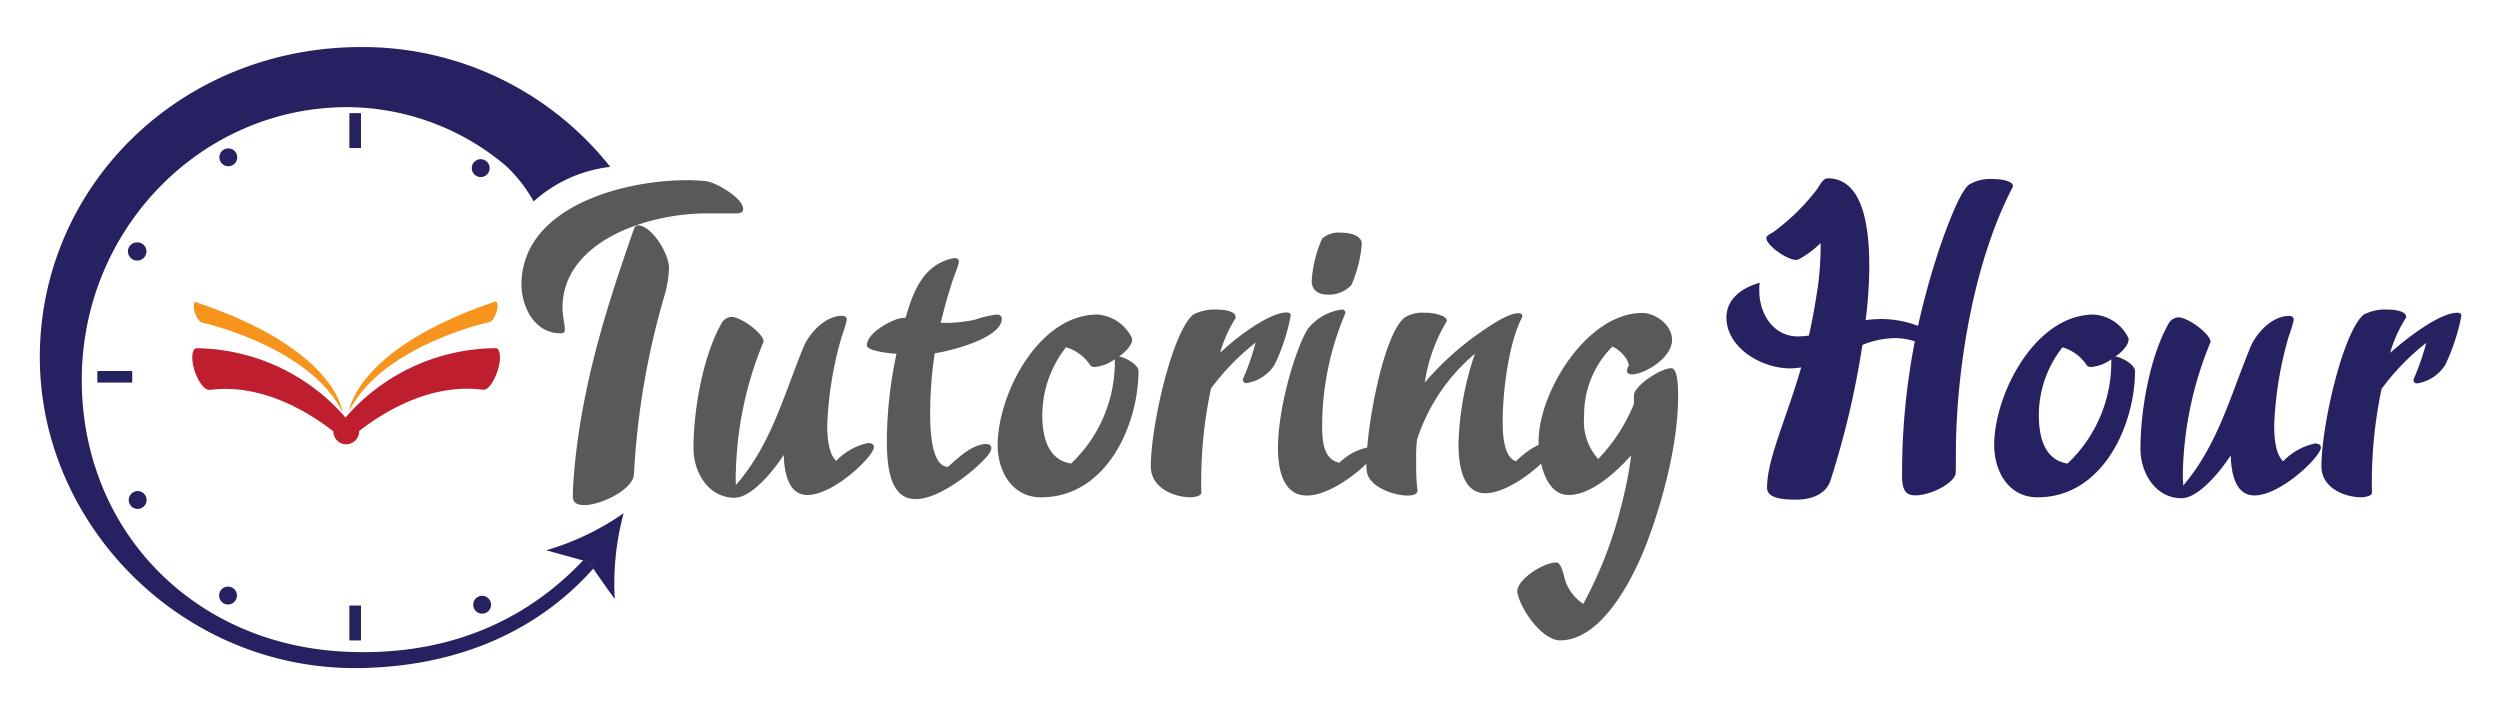
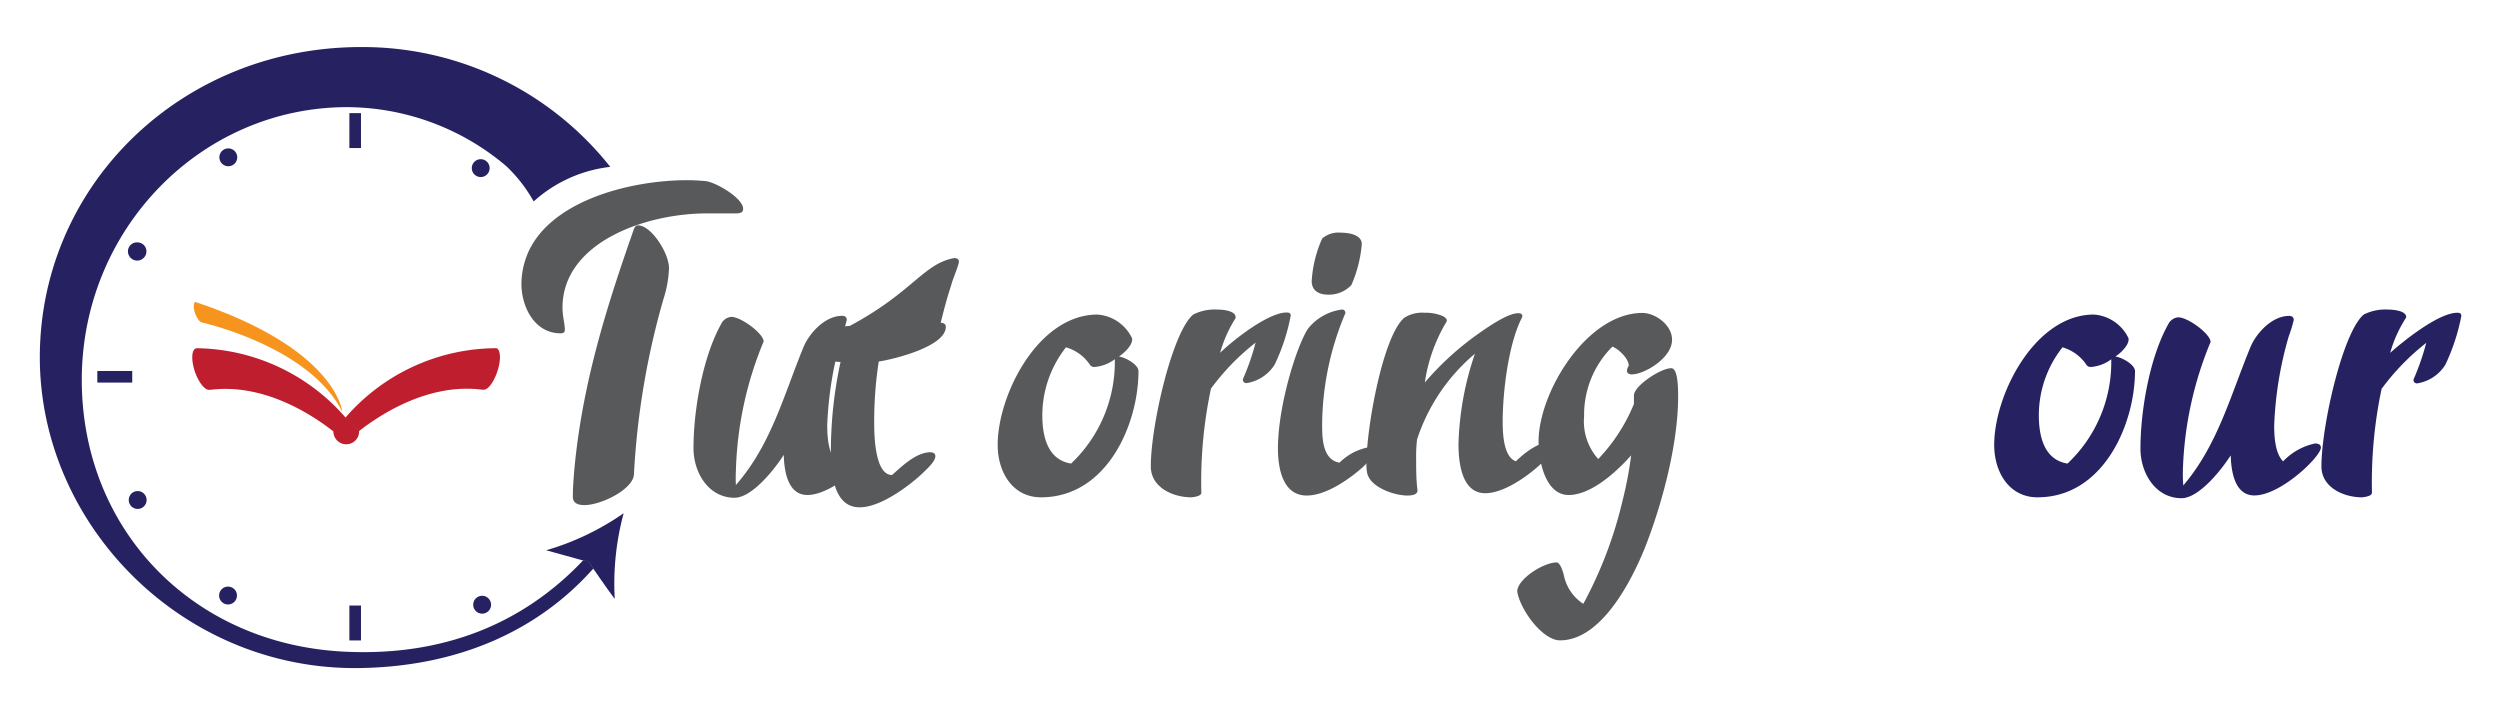
<svg xmlns="http://www.w3.org/2000/svg" viewBox="0 0 280 80">
  <defs>
    <style>.cls-1{fill:#be1e2d;}.cls-2{fill:#f7941d;}.cls-3{fill:#262262;}.cls-4{fill:#58595b;}</style>
  </defs>
  <title>logo-th-final</title>
  <g id="Layer_2" data-name="Layer 2">
    <path class="cls-1" d="M22,39a22.42,22.42,0,0,1,16.73,7.8l0,.05,1.49,1.37a.34.34,0,0,1,0,.1,1.44,1.44,0,0,1-2.88,0c-2.54-2-7.88-5.4-13.77-4.66l-.25,0c-.48-.09-1.1-.92-1.48-2-.44-1.28-.4-2.47.09-2.64H22Z" />
    <path class="cls-1" d="M55.6,39c.49.17.53,1.36.09,2.64-.38,1.12-1,2-1.48,2l-.27,0c-5.91-.74-11.27,2.71-13.79,4.69a.34.34,0,0,0,0-.1l-1.49-1.37,0-.05A22.4,22.4,0,0,1,55.47,39h.13Z" />
-     <path class="cls-1" d="M23.45,43.7a.34.34,0,0,1-.2,0l.25,0Z" />
    <path class="cls-2" d="M38.34,46.12c-3.56-7.08-14.79-9.78-15.7-10-.22,0-.57-.42-.78-1s-.21-1.22,0-1.29h.05C37.37,39,38.3,45.8,38.34,46.12Z" />
-     <path class="cls-2" d="M55.42,33.79h0a.17.17,0,0,1,.14,0c.23.07.23.65,0,1.29s-.55,1-.78,1c-.91.2-12.15,2.9-15.7,10C39.12,46.09,39.72,39.12,55.42,33.79Z" />
    <path class="cls-1" d="M54.21,43.66a.3.3,0,0,1-.21,0l-.06,0Z" />
    <path class="cls-3" d="M66.46,63.71l-.18-.26c-.1-.15-.24-.44-.36-.51a2.49,2.49,0,0,0-.59-.16h0l-4.16-1.15a29.57,29.57,0,0,0,8.68-4.15,30.27,30.27,0,0,0-1,9.56c-.06,0-.12-.11-.18-.21C67.9,65.8,67.21,64.78,66.46,63.71Z" />
    <path class="cls-3" d="M56.67,18.58A27.71,27.71,0,0,0,38.9,12C22.48,12,9.16,25.7,9.16,42.54S21.67,72.31,38.9,73c10.59.45,19.57-3,26.43-10.26a2.49,2.49,0,0,1,.59.16c.12.07.26.36.36.51l.18.26c-6.1,6.87-14.92,10.94-26,11.15-19.91.4-36.1-16-36-35,.12-19.19,15.91-34.56,36-34.55A35.37,35.37,0,0,1,68.35,18.69a15.4,15.4,0,0,0-8.58,3.87,16.44,16.44,0,0,0-3.12-4Z" />
    <path class="cls-3" d="M54,66.73a1,1,0,1,1-1,1A1,1,0,0,1,54,66.73Z" />
    <path class="cls-3" d="M53.84,17.83a1,1,0,1,1-1,1A1,1,0,0,1,53.84,17.83Z" />
    <rect class="cls-3" x="39.13" y="67.82" width="1.3" height="3.91" />
    <rect class="cls-3" x="39.13" y="12.67" width="1.3" height="3.91" />
    <path class="cls-3" d="M25.57,16.62a1,1,0,1,1-1,1A1,1,0,0,1,25.57,16.62Z" />
    <path class="cls-3" d="M25.54,65.7a1,1,0,1,1-1,1A1,1,0,0,1,25.54,65.7Z" />
    <path class="cls-3" d="M15.42,55a1,1,0,1,1-1,1A1,1,0,0,1,15.42,55Z" />
    <path class="cls-3" d="M15.4,27.15a1,1,0,0,1,1,1,1,1,0,0,1-2.07,0A1,1,0,0,1,15.4,27.15Z" />
    <rect class="cls-3" x="10.9" y="41.55" width="3.91" height="1.3" />
    <path class="cls-4" d="M62.79,37.33c-3,0-4.39-3.07-4.39-5.52A8.88,8.88,0,0,1,59,28.65c2.35-6.08,11.43-8.47,18-8.47.72,0,1.38.05,2,.1,1.12.1,4.23,1.89,4.23,3.11,0,.46-.36.46-.66.51-1.07,0-2.15,0-3.22,0C72.38,23.85,63,27.12,63,34.47c0,.92.26,1.83.26,2.4C63.3,37.22,63.09,37.33,62.79,37.33Zm11.53-3.88A87.39,87.39,0,0,0,71,53.15c-.1,1.63-3.62,3.42-5.56,3.42-.77,0-1.28-.26-1.28-.92,0-1.28.1-2.14.16-3,.91-9.95,3.82-18.84,6.68-27,.1-.26.26-.41.46-.41,1.48,0,3.47,3.11,3.47,4.8A12.75,12.75,0,0,1,74.32,33.45Z" />
    <path class="cls-4" d="M89.94,39c.61-1.58,2.4-3.63,4.39-3.63.31,0,.51.16.51.46a15.2,15.2,0,0,1-.56,1.84,40.71,40.71,0,0,0-1.63,9.95c0,1.79.25,3.27,1,4a6.89,6.89,0,0,1,3.57-2c.36,0,.66.11.66.46,0,1-4.49,5.36-7.45,5.36-2.19,0-2.6-2.65-2.65-4.49-1.18,1.84-3.63,4.8-5.51,4.8-2.91,0-4.6-2.81-4.6-5.56,0-4.14,1-10.16,3.12-13.94a1.38,1.38,0,0,1,1.12-.76c1.07,0,3.57,1.83,3.62,2.75a40.4,40.4,0,0,0-3.11,14.5,15.16,15.16,0,0,0,0,1.58C86.32,49.88,87.75,44.37,89.94,39Z" />
-     <path class="cls-4" d="M106.89,28.9c.25,0,.51.11.51.41-.05.51-.72,2-.87,2.66-.46,1.37-.82,2.75-1.17,4.18a14.89,14.89,0,0,0,3.88-.36,11.89,11.89,0,0,1,2.39-.56c.26,0,.57.1.57.46,0,2.2-5.82,3.63-7.51,3.88a43.88,43.88,0,0,0-.51,6.79c0,1.12,0,5.92,2,5.92,1.13-1,2.61-2.45,4.19-2.55.31,0,.66.05.66.46,0,.61-1.07,1.53-1.48,1.94-1.48,1.38-4.64,3.77-7,3.77-3.06,0-3.22-4.13-3.22-6.68a47.24,47.24,0,0,1,1.08-9.6c-.51,0-3.32-.3-3.32-.92,0-1.22,1.94-2.4,3.11-2.86a3.17,3.17,0,0,1,1.23-.25C102.24,32.73,103.42,29.52,106.89,28.9Z" />
+     <path class="cls-4" d="M106.89,28.9c.25,0,.51.11.51.41-.05.51-.72,2-.87,2.66-.46,1.37-.82,2.75-1.17,4.18c.26,0,.57.1.57.46,0,2.2-5.82,3.63-7.51,3.88a43.88,43.88,0,0,0-.51,6.79c0,1.12,0,5.92,2,5.92,1.13-1,2.61-2.45,4.19-2.55.31,0,.66.05.66.46,0,.61-1.07,1.53-1.48,1.94-1.48,1.38-4.64,3.77-7,3.77-3.06,0-3.22-4.13-3.22-6.68a47.24,47.24,0,0,1,1.08-9.6c-.51,0-3.32-.3-3.32-.92,0-1.22,1.94-2.4,3.11-2.86a3.17,3.17,0,0,1,1.23-.25C102.24,32.73,103.42,29.52,106.89,28.9Z" />
    <path class="cls-4" d="M116.59,55.7c-3.17,0-4.85-2.81-4.85-5.87,0-5.61,4.54-14.6,11.18-14.6a4.67,4.67,0,0,1,3.82,2.55.36.36,0,0,1,.06.26c0,.66-.92,1.53-1.48,1.89.76.1,2.19.92,2.19,1.63C127.51,47.48,124,55.7,116.59,55.7Zm.15-9.19c0,2.5.66,5,3.22,5.41a15.68,15.68,0,0,0,4.9-11.69,4.35,4.35,0,0,1-2.25.87.6.6,0,0,1-.51-.2,4.83,4.83,0,0,0-2.71-2A12.33,12.33,0,0,0,116.74,46.51Z" />
    <path class="cls-4" d="M134.55,55.19c0,.31-.56.46-1.12.51-2,0-4.54-1.07-4.54-3.47,0-4.54,2.4-15.06,4.75-17a5.29,5.29,0,0,1,2.65-.56c1.07,0,2.09.26,2.09.82a.18.18,0,0,1,0,.15,14.62,14.62,0,0,0-1.73,3.88C138,38.19,142,35,144.1,35c.25,0,.46.05.46.35a22.16,22.16,0,0,1-1.79,5.47,4.54,4.54,0,0,1-3.16,2.09.39.39,0,0,1-.41-.36.8.8,0,0,1,.1-.31,27.22,27.22,0,0,0,1.33-3.87,26.48,26.48,0,0,0-5,5.15A50.07,50.07,0,0,0,134.55,55.19Z" />
    <path class="cls-4" d="M153.29,50.09c.2,0,.71,0,.71.4,0,.56-1.07,1.53-1.32,1.79-1.43,1.28-4.09,3.22-6.33,3.22-2.66,0-3.22-3-3.22-5.26,0-4.8,2.09-11.49,3.37-13.43a5.8,5.8,0,0,1,3.78-2.14.36.36,0,0,1,.4.41,32.51,32.51,0,0,0-2.6,12.4c0,1.48,0,4,1.94,4.34A6.35,6.35,0,0,1,153.29,50.09ZM148.75,33c-1,0-1.84-.41-1.84-1.53a13.74,13.74,0,0,1,1.17-4.75,2.77,2.77,0,0,1,2.09-.66c1.18,0,2.35.35,2.35,1.27a14.21,14.21,0,0,1-1.17,4.6A3.45,3.45,0,0,1,148.75,33Z" />
    <path class="cls-4" d="M173.45,49.52c.31,0,.66.11.66.46,0,.92-4.64,5.26-7.76,5.26-2.6,0-3-3.32-3-5.51a33.94,33.94,0,0,1,1.84-10.11,21.12,21.12,0,0,0-6.48,9.6,16.42,16.42,0,0,0-.1,2.24c0,1.13,0,2.3.15,3.47,0,.41-.46.57-1.12.57-1.58,0-4.34-1-4.54-2.66a4.21,4.21,0,0,1-.06-.92c0-4,1.84-14.29,4.24-16.33a3.73,3.73,0,0,1,2.3-.56,4.7,4.7,0,0,1,2.09.41c.15.1.36.25.36.4a.19.19,0,0,1,0,.16,18.28,18.28,0,0,0-2.45,6.84,32.72,32.72,0,0,1,5.71-5.26c1.23-.87,3.52-2.5,4.75-2.5.2,0,.46.05.46.31a.38.38,0,0,1-.05.2c-1.48,2.86-2.15,8.22-2.15,11.64,0,2.14.31,4,1.48,4.44C170.64,50.8,172.22,49.58,173.45,49.52Z" />
    <path class="cls-4" d="M182.69,51c-2.19,2.45-4.8,4.44-7,4.44-2.61,0-3.37-3.82-3.37-6,0-5.51,5.41-14.39,11.63-14.39,1.43,0,3.32,1.33,3.32,3,0,2.09-3.16,3.88-4.49,3.88-.36,0-.56-.15-.56-.41a1.11,1.11,0,0,1,.2-.56c0-.82-1.17-1.89-1.83-2.14a10.78,10.78,0,0,0-3.17,7.81A6.32,6.32,0,0,0,179,51.41a19.61,19.61,0,0,0,4-6.17v-1c.1-1.08,3-3,4.18-3,.72,0,.77,2,.77,3.17,0,5.41-1.84,12.15-3.68,16.84-1.43,3.58-4.85,10.47-9.54,10.47-2,0-4.49-3.48-4.8-5.47,0-1.37,2.91-3.26,4.44-3.26.41.1.66,1,.77,1.38a5,5,0,0,0,2.19,3.26,46.62,46.62,0,0,0,4.39-11.53A42.71,42.71,0,0,0,182.69,51Z" />
-     <path class="cls-3" d="M203.54,21.15c.26-.36.61-1.18,1.17-1.18,4.45,0,4.65,6.94,4.65,10a48.64,48.64,0,0,1-.41,5.87c.56-.05,1.17-.11,1.74-.11a11.46,11.46,0,0,1,4.13.77,86.07,86.07,0,0,1,2.45-8.83c.51-1.48,2.14-6.13,3.27-7a4.65,4.65,0,0,1,2.6-.62c1.17,0,2.3.26,2.3.77a.3.3,0,0,1-.05.2c-4.6,8.83-6.33,21.24-6.33,29.76,0,2.09,0,2.3-.1,2.5-.52,1.07-2.86,2.2-4.45,2.2-1.17,0-1.48-.72-1.48-2.25a77.25,77.25,0,0,1,1.43-15,7.15,7.15,0,0,0-2.24-.36,10,10,0,0,0-3.63.76A98.12,98.12,0,0,1,205,53.86c-.51,1.48-2.09,2.1-3.83,2.1s-3.26-.21-3.26-1.33c0-3.27,2.19-7.76,3.82-13.48a8.26,8.26,0,0,1-1.22.11c-3.22,0-7.15-2.3-7.15-5.72,0-1.58,1.08-3.11,3.73-3.88a5.08,5.08,0,0,0-.05.87c0,2.7,1.63,5.15,4.34,5.15a10,10,0,0,0,1.22-.1c.41-1.84.72-3.62,1-5.46a34.08,34.08,0,0,0,.31-4.9,10.4,10.4,0,0,1-2.5,1.84c-.05.05-.16.05-.26.05-1,0-3.32-1.63-3.32-2.45,0-.15.05-.26.77-.66A23.67,23.67,0,0,0,203.54,21.15Z" />
    <path class="cls-3" d="M228.2,55.7c-3.17,0-4.85-2.81-4.85-5.87,0-5.61,4.54-14.6,11.17-14.6a4.66,4.66,0,0,1,3.83,2.56.37.37,0,0,1,.05.25c0,.66-.91,1.53-1.48,1.89.77.1,2.2.92,2.2,1.63C239.12,47.48,235.6,55.7,228.2,55.7Zm.15-9.19c0,2.5.66,5,3.21,5.41a15.59,15.59,0,0,0,4.9-11.68,4.36,4.36,0,0,1-2.24.86.59.59,0,0,1-.51-.2,4.86,4.86,0,0,0-2.71-2A12.27,12.27,0,0,0,228.35,46.51Z" />
    <path class="cls-3" d="M252,39c.61-1.58,2.4-3.62,4.39-3.62.31,0,.51.15.51.46a15.64,15.64,0,0,1-.56,1.83,40.72,40.72,0,0,0-1.63,10c0,1.78.25,3.26,1,4a6.89,6.89,0,0,1,3.57-2c.36,0,.66.11.66.46,0,1-4.49,5.36-7.45,5.36-2.19,0-2.6-2.65-2.65-4.49-1.18,1.84-3.63,4.8-5.51,4.8-2.91,0-4.6-2.81-4.6-5.56,0-4.14,1-10.16,3.12-13.94a1.38,1.38,0,0,1,1.12-.76c1.07,0,3.57,1.83,3.62,2.75a40.4,40.4,0,0,0-3.11,14.5,15.16,15.16,0,0,0,.05,1.58C248.36,49.88,249.79,44.37,252,39Z" />
    <path class="cls-3" d="M265.66,55.19c0,.31-.56.46-1.12.51-2,0-4.54-1.07-4.54-3.47,0-4.54,2.4-15.06,4.74-17a5.34,5.34,0,0,1,2.66-.56c1.07,0,2.09.26,2.09.82a.18.18,0,0,1-.05.15,14.44,14.44,0,0,0-1.74,3.88c1.43-1.28,5.41-4.49,7.51-4.49.25,0,.46.05.46.36a22.66,22.66,0,0,1-1.79,5.46,4.54,4.54,0,0,1-3.17,2.09.38.38,0,0,1-.4-.36.71.71,0,0,1,.1-.3,27.78,27.78,0,0,0,1.33-3.88,26.54,26.54,0,0,0-5,5.15A50.6,50.6,0,0,0,265.66,55.19Z" />
  </g>
</svg>